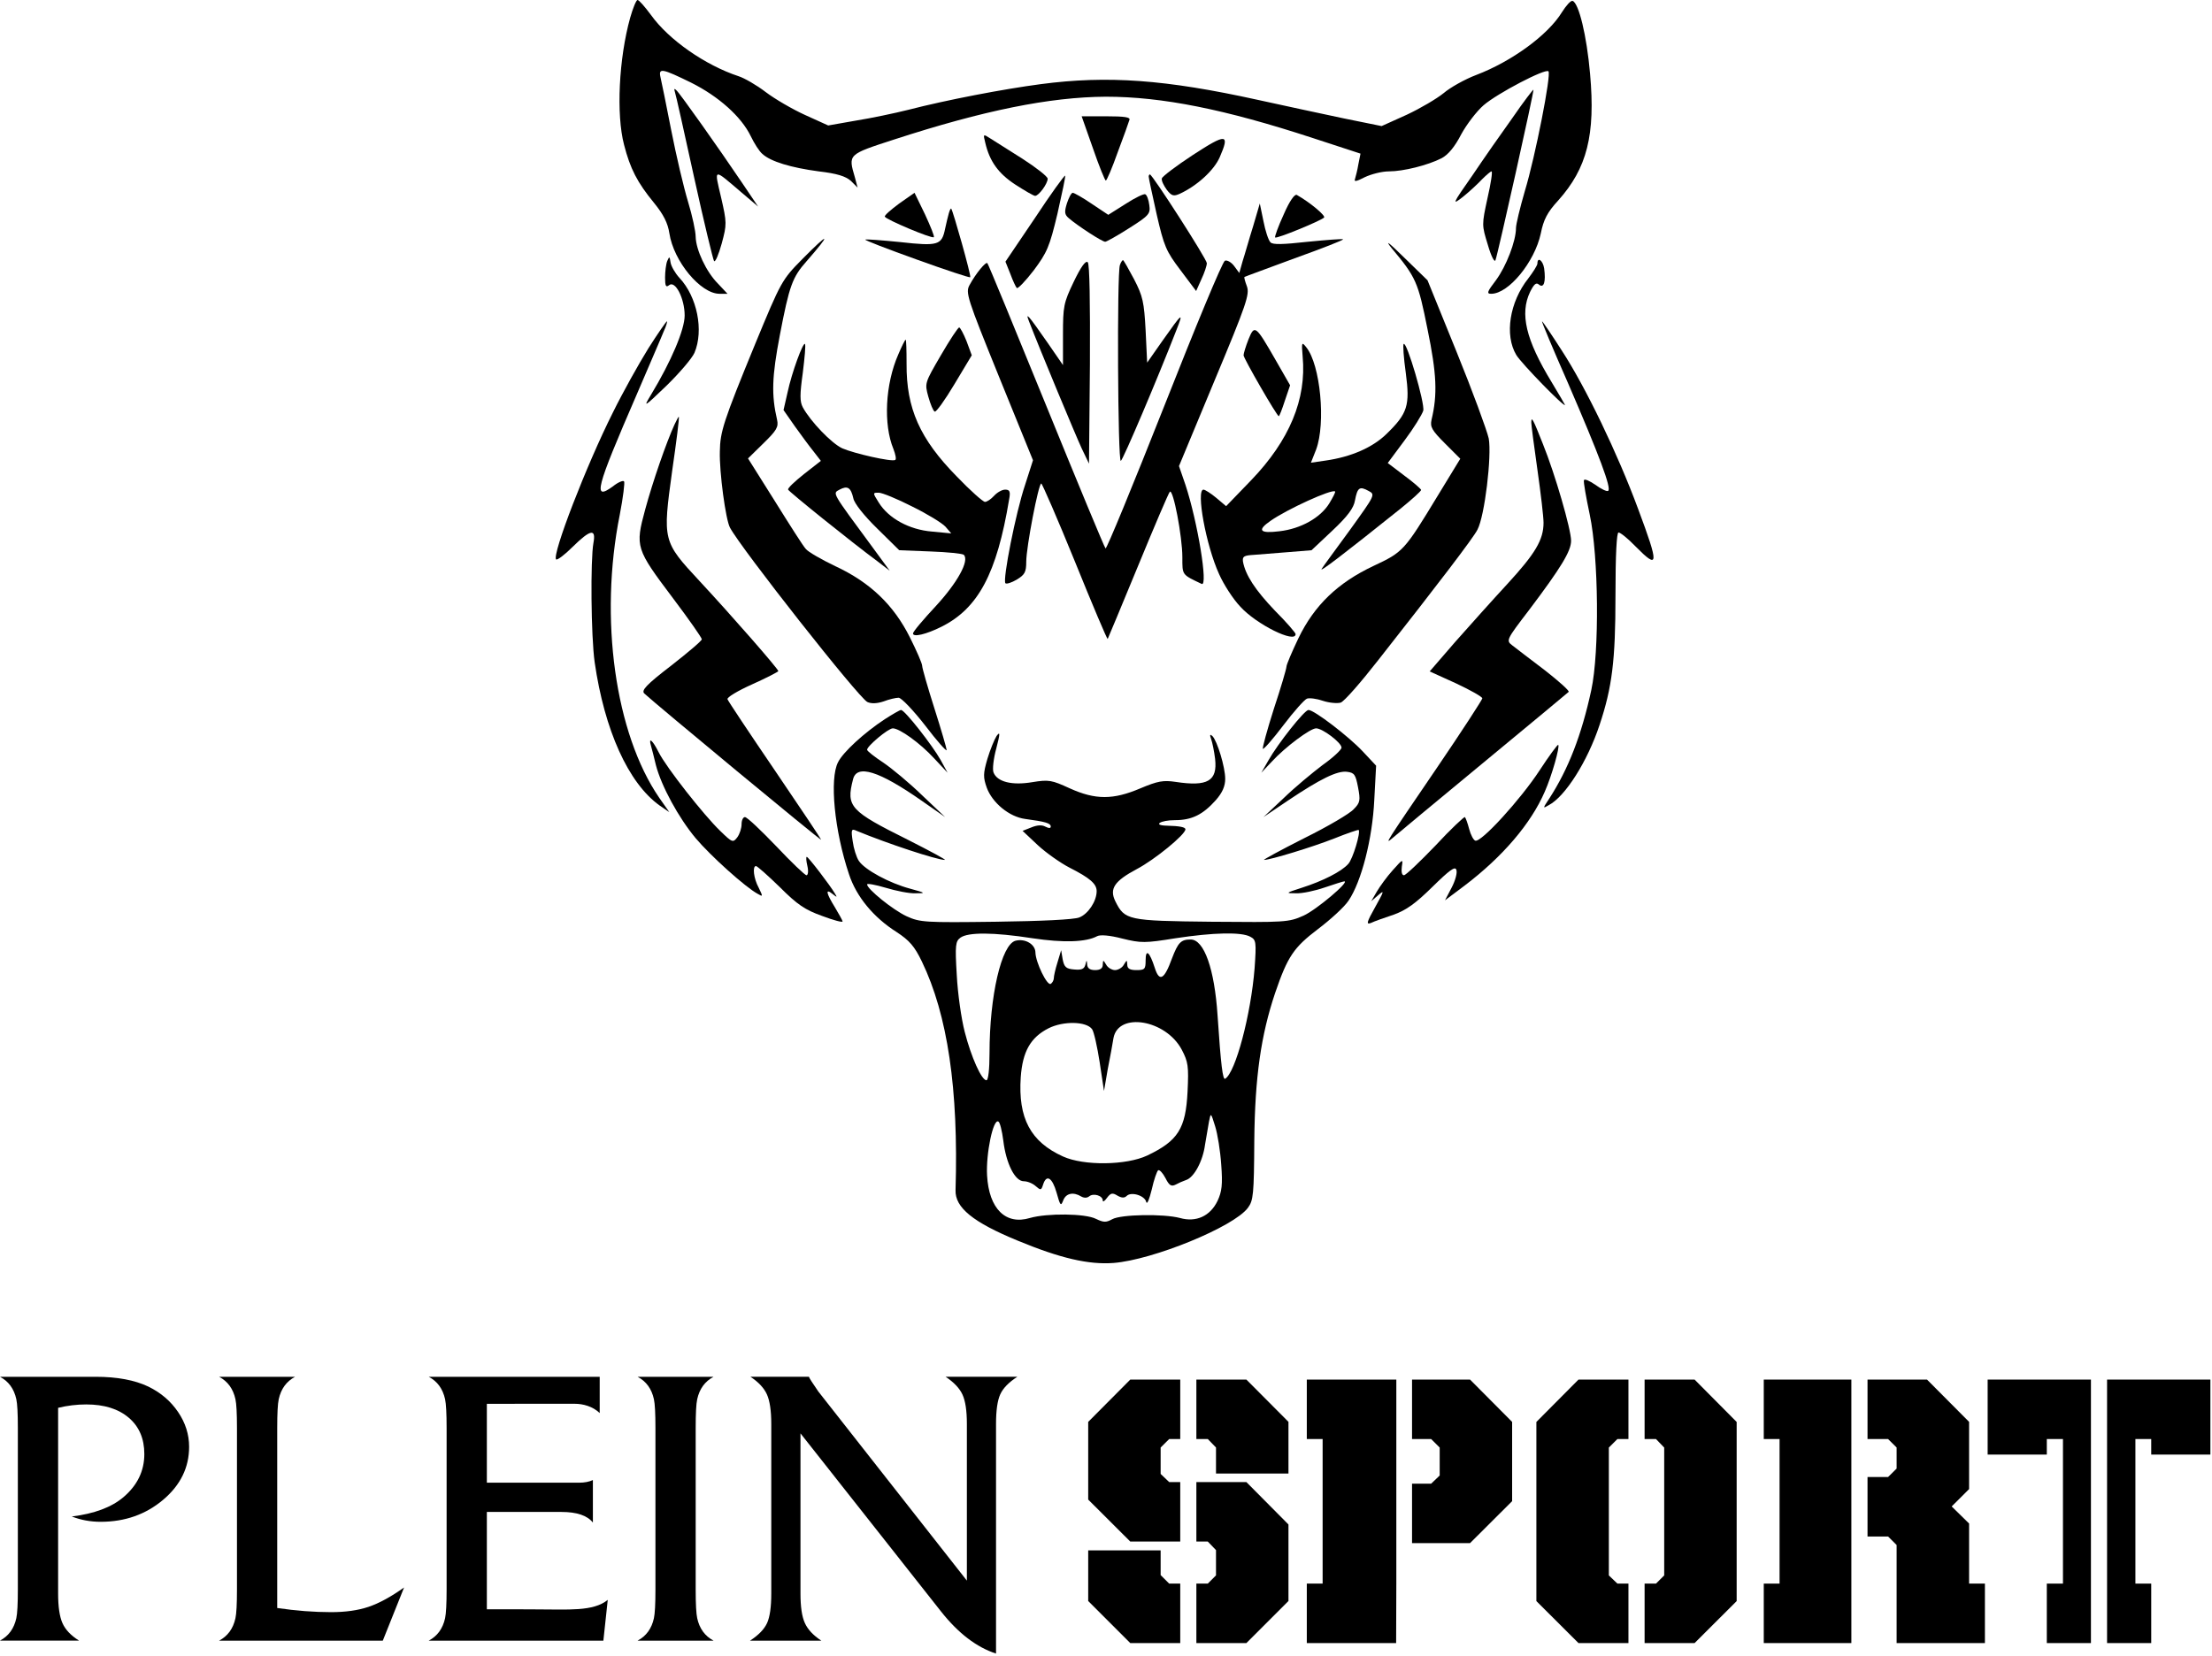
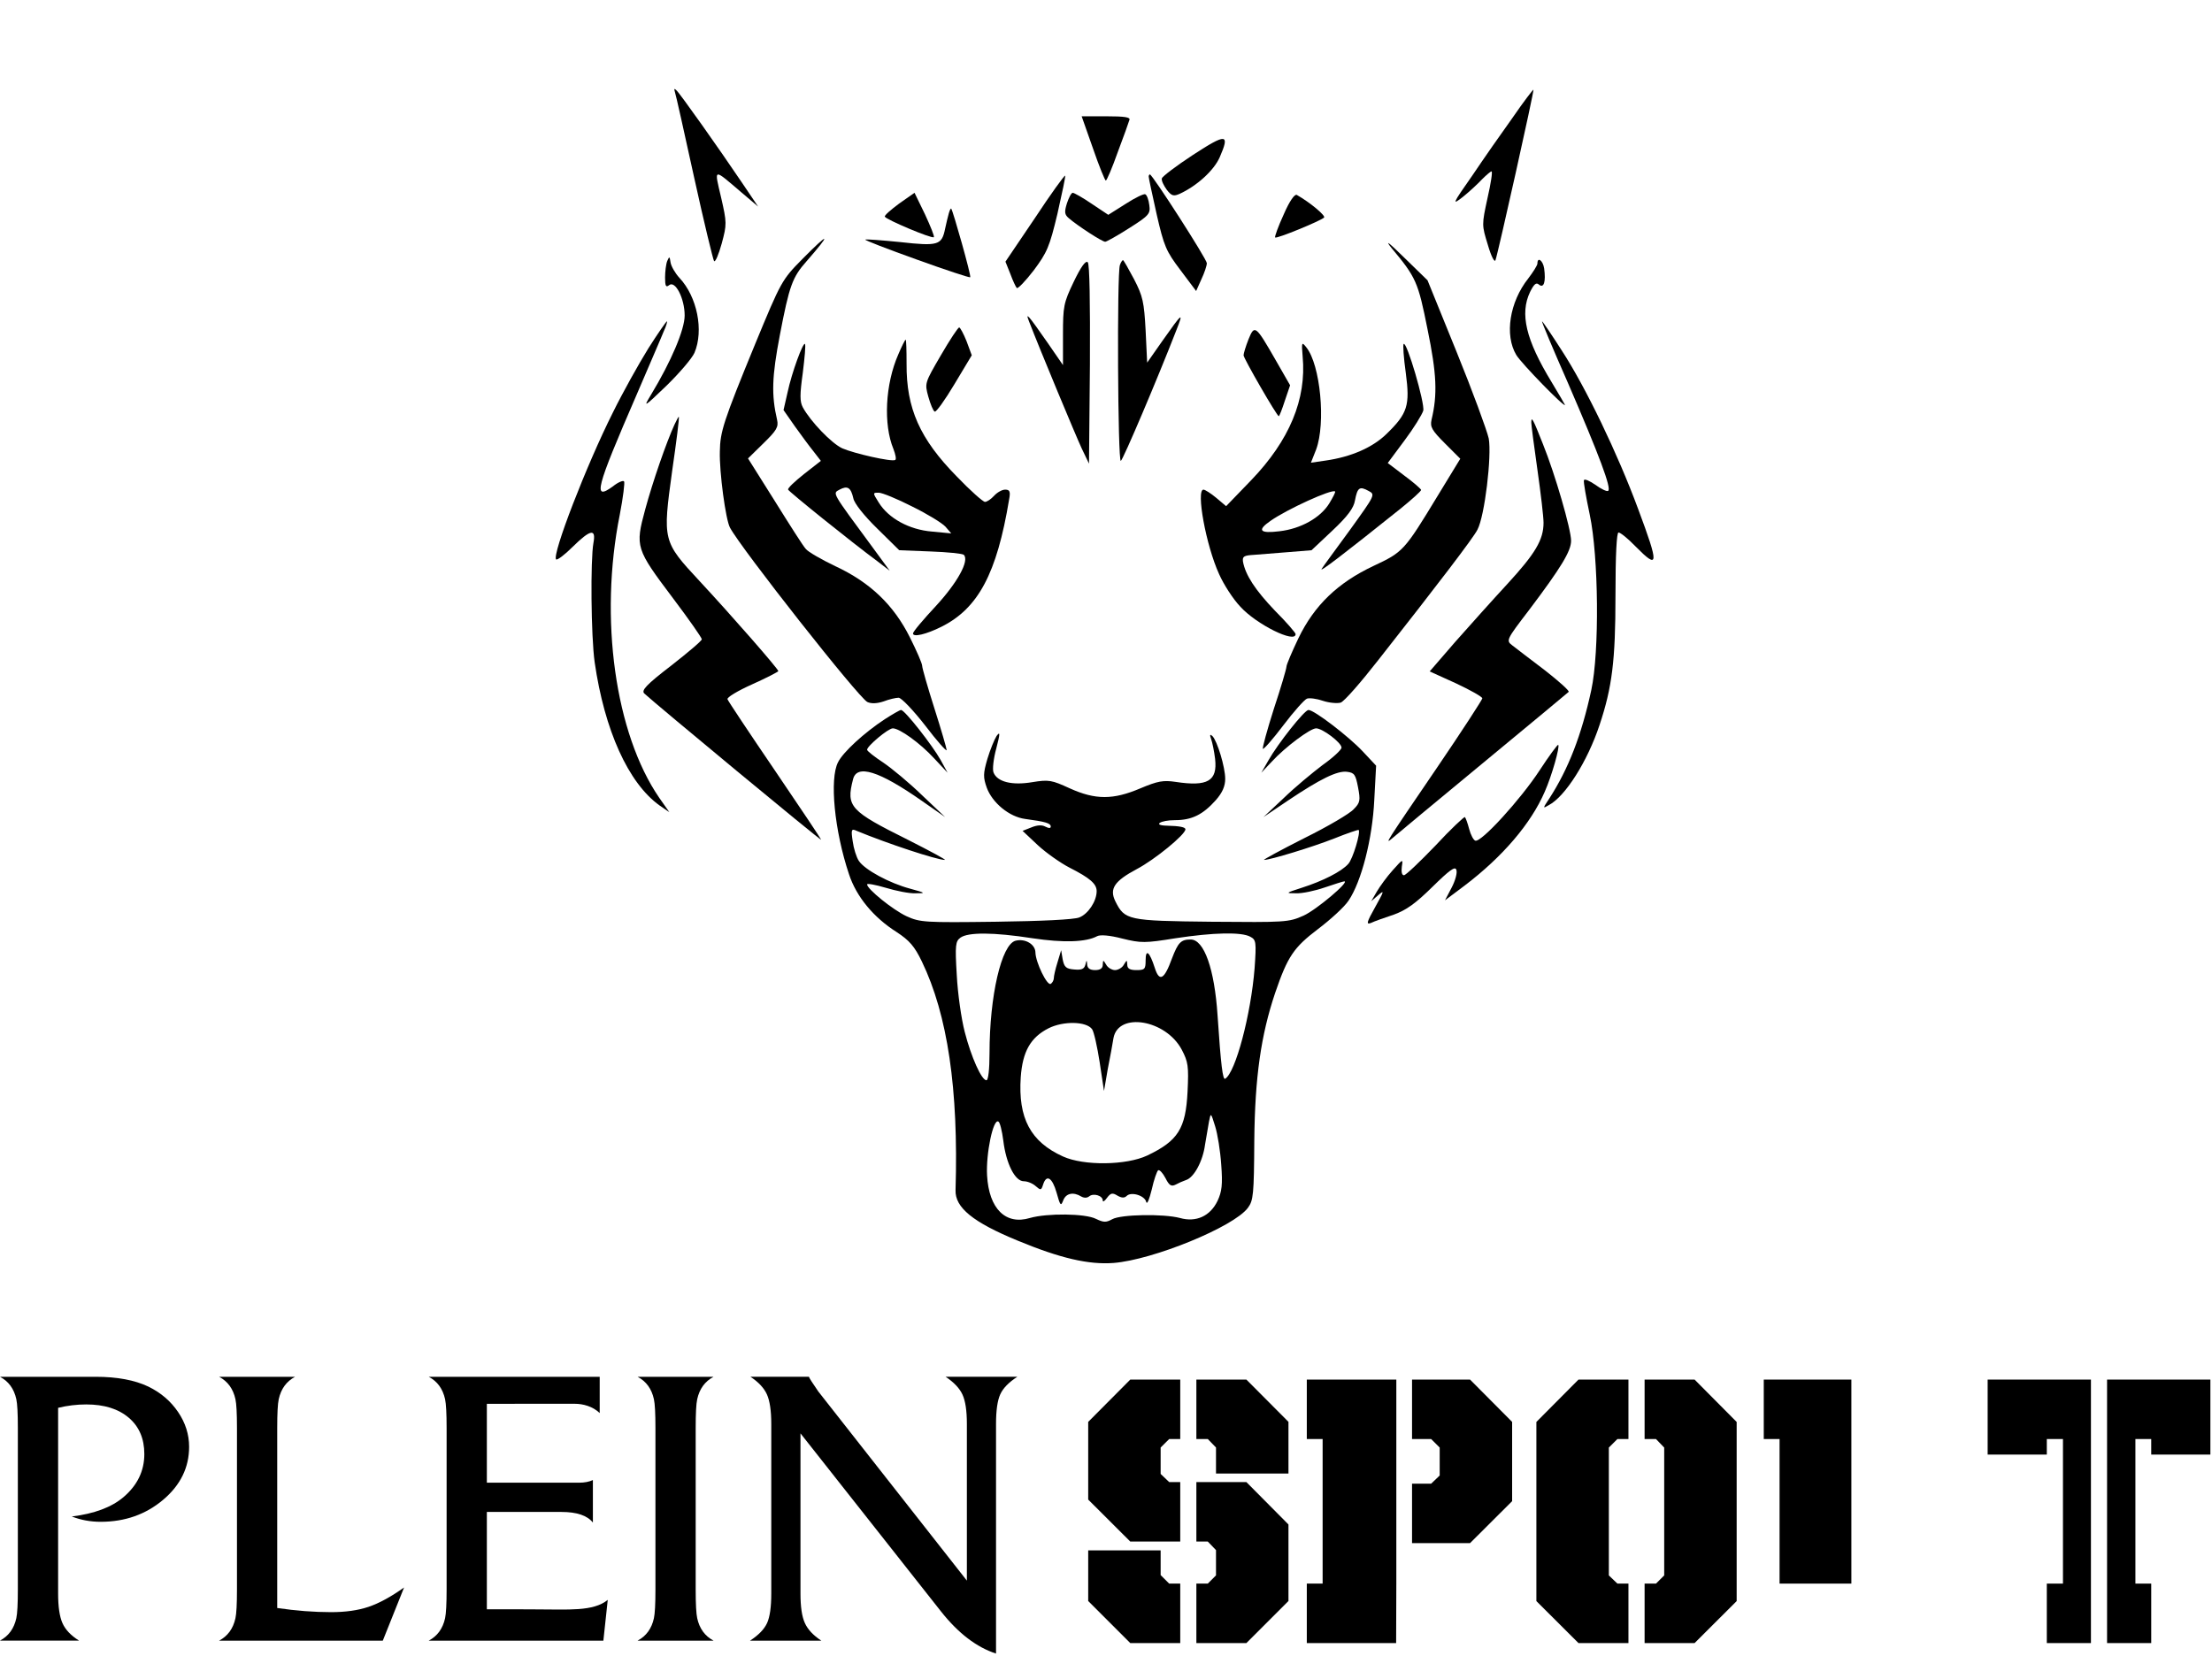
<svg xmlns="http://www.w3.org/2000/svg" viewBox="0 0 808 605" fill="none">
  <path d="M619 504.039H600.74V525.759H604.9L607.9 528.879V575.589L604.9 578.579H600.74V600.309H619L634.37 584.969V519.519L619 504.039Z" fill="black" />
  <path d="M590.81 578.579L587.68 575.589V528.879L590.81 525.759H594.84V504.039H576.59L561.21 519.519V584.969L576.59 600.309H594.84V578.579H590.81Z" fill="black" />
  <path d="M536.98 504.039H515.79V525.759H522.77L525.89 528.879V539.089L522.77 542.069H515.79V563.789H536.98L552.35 548.459V519.499L536.98 504.039Z" fill="black" />
  <path d="M510.05 504.039H477.35V525.759H483.13V578.579H477.35V600.309H509.98L510.05 578.579V504.039Z" fill="black" />
-   <path d="M644.27 504.039V525.759H650.04V578.579H644.27V600.309H676.27V504.039H644.27Z" fill="black" />
-   <path d="M719.27 578.579V556.629L712.91 550.389L719.27 544.049V519.489L703.9 504.039H682.17V525.759H689.68L692.8 528.869V536.549L689.68 539.639H682.17V561.369H689.68L692.8 564.489V600.309H725.05V578.579H719.27Z" fill="black" />
+   <path d="M644.27 504.039V525.759H650.04V578.579H644.27H676.27V504.039H644.27Z" fill="black" />
  <path d="M427.08 541.489L423.96 538.509V528.869L427.08 525.759H431.12V504.039H412.87L397.5 519.499V547.879L412.87 563.219H431.12V541.489H427.08Z" fill="black" />
  <path d="M470.65 538.369V519.479L455.28 504.039H437.01V525.759H441.18L444.18 528.859V538.369H470.65Z" fill="black" />
  <path d="M441.18 563.219L444.18 566.339V575.579L441.18 578.579H437.01V600.309H455.28L470.65 584.939V556.979L455.28 541.489H437.01V563.219H441.18Z" fill="black" />
  <path d="M427.08 578.579L423.96 575.469V566.449H397.5V584.939L412.87 600.309H431.12V578.579H427.08Z" fill="black" />
  <path d="M769.67 504.039V600.309H785.8V578.579H780.02V525.759H785.8V531.439H807.41V504.039H769.67Z" fill="black" />
  <path d="M726.05 504.039V531.439H747.66V525.759H753.56V578.579H747.66V600.309H763.78V504.039H726.05Z" fill="black" />
  <path d="M69.08 528.599C69.08 536.169 65.92 542.619 59.58 547.969C53.24 553.319 45.64 555.999 36.76 555.999C33.06 555.999 29.55 555.359 26.22 554.059C34.45 553.049 40.74 550.689 45.09 546.999C50.17 542.669 52.72 537.429 52.72 531.239C52.72 525.619 50.82 521.189 47.03 517.969C43.23 514.739 38.06 513.119 31.5 513.119C28.08 513.119 24.65 513.529 21.23 514.359V582.229C21.23 587.039 21.76 590.629 22.82 593.029C23.89 595.429 25.9 597.549 28.86 599.399H0C3.14 597.739 5.13 595.009 5.96 591.219C6.33 589.549 6.52 586.039 6.52 580.679V521.739C6.52 516.379 6.33 512.859 5.96 511.199C5.13 507.409 3.14 504.679 0 503.019H14.01C14.84 503.019 16.65 503.019 19.42 503.019C22.1 503.019 25.75 503.019 30.37 503.019H34.95C42.81 503.019 49.23 504.229 54.23 506.619C58.76 508.839 62.37 511.919 65.05 515.889C67.74 519.839 69.08 524.089 69.08 528.599Z" fill="black" />
  <path d="M147.6 579.999L139.83 599.419H80.04C83.18 597.759 85.17 595.029 86 591.239C86.37 589.569 86.56 586.059 86.56 580.699V521.739C86.56 516.379 86.37 512.859 86 511.199C85.17 507.409 83.18 504.679 80.04 503.019H107.78C104.64 504.689 102.65 507.419 101.82 511.199C101.45 512.859 101.26 516.379 101.26 521.739V587.489C108.1 588.499 114.67 589.009 120.96 589.009C126.23 589.009 130.78 588.359 134.62 587.069C138.46 585.779 142.79 583.419 147.6 579.999Z" fill="black" />
  <path d="M222 584.519L220.4 599.419H156.61C159.75 597.759 161.74 595.029 162.58 591.239C162.95 589.479 163.14 585.919 163.14 580.559V521.739C163.14 516.469 162.95 512.949 162.58 511.199C161.74 507.409 159.76 504.679 156.61 503.019H213.51C215.63 503.019 217.09 503.019 219.06 503.019V516.269C216.47 513.779 212.89 512.879 209.93 512.879C207.5 512.879 197.52 512.879 193.18 512.879C187.08 512.879 182.06 512.879 177.84 512.899V541.709H211.57C213.51 541.709 215.18 541.389 216.57 540.749V556.279C214.53 553.689 210.69 552.399 205.05 552.399H177.84V587.959C184.62 587.899 190.04 587.999 195.87 587.999C207.51 587.989 216.73 588.859 222 584.519Z" fill="black" />
  <path d="M260.64 599.419H232.9C236.04 597.759 238.03 595.029 238.86 591.239C239.23 589.569 239.42 586.059 239.42 580.699V521.739C239.42 516.379 239.23 512.859 238.86 511.199C238.03 507.409 236.04 504.679 232.9 503.019H260.64C257.5 504.689 255.51 507.419 254.68 511.199C254.3 512.859 254.12 516.379 254.12 521.739V580.699C254.12 586.049 254.31 589.569 254.68 591.239C255.51 595.029 257.5 597.749 260.64 599.419Z" fill="black" />
  <path d="M371.61 503.009C368.46 505.049 366.38 507.199 365.36 509.459C364.34 511.729 363.83 515.319 363.83 520.219V604.139C356.71 601.839 350.01 596.699 343.72 588.739L292.4 523.689V582.229C292.4 587.029 292.92 590.619 293.99 592.969C295.05 595.339 297.06 597.479 300.02 599.429H273.96C277.1 597.389 279.18 595.239 280.21 592.969C281.22 590.709 281.73 587.129 281.73 582.229V520.209C281.73 515.399 281.19 511.809 280.14 509.449C279.07 507.099 277.06 504.949 274.11 502.999H295.47C295.66 503.559 296.81 505.349 298.93 508.409L353.18 577.489V520.209C353.18 515.399 352.64 511.849 351.58 509.529C350.52 507.219 348.46 505.039 345.41 503.009H371.61Z" fill="black" />
-   <path d="M230.189 6.485C226.052 21.355 225.046 41.816 227.953 52.885C230.189 61.606 232.761 66.638 238.91 74.129C242.376 78.378 243.942 81.508 244.501 85.198C246.066 95.484 255.905 107.336 262.837 107.336H265.744L262.278 103.646C257.918 99.286 254.228 91.236 254.116 86.54C254.116 84.527 252.886 78.825 251.321 73.682C249.756 68.538 246.961 56.687 245.172 47.519C243.383 38.239 241.594 29.629 241.258 28.176C240.476 24.71 241.929 25.045 252.439 30.188C262.502 35.22 270.776 42.599 274.242 49.755C275.472 52.326 277.372 55.345 278.49 56.24C281.509 59.035 289 61.271 299.063 62.613C305.772 63.395 308.902 64.402 310.803 66.079L313.263 68.538L312.257 64.737C309.797 56.351 309.685 56.463 326.568 50.985C359.216 40.363 383.478 35.443 403.939 35.331C424.512 35.331 447.433 39.916 479.522 50.426L496.964 56.128L496.181 60.041C495.846 62.165 495.175 64.625 494.951 65.408C494.504 66.526 495.51 66.302 498.529 64.737C500.877 63.619 504.79 62.613 507.362 62.613C512.617 62.613 521.562 60.377 526.593 57.805C528.941 56.575 531.401 53.668 533.749 49.084C535.761 45.394 539.451 40.586 541.911 38.462C546.942 34.102 564.496 24.933 565.614 26.051C566.732 27.058 560.806 57.246 557.005 69.768C555.216 75.918 553.762 81.956 553.762 83.297C553.762 88.105 550.184 97.273 546.495 102.305C543.252 106.553 542.917 107.336 544.706 107.336C551.079 107.336 560.583 95.708 562.819 85.31C563.825 80.278 565.167 77.595 569.192 73.234C579.702 61.495 582.832 49.307 580.82 26.946C579.59 12.858 576.683 1.118 574.447 0.335C573.776 0.112 572.099 2.013 570.534 4.472C565.502 12.746 552.197 22.474 539.227 27.393C535.09 28.958 529.724 31.977 527.376 33.99C524.916 36.002 518.878 39.58 513.847 41.928L504.679 46.065L490.926 43.27C483.323 41.705 469.123 38.574 459.284 36.45C425.742 29.07 404.61 27.505 380.124 30.747C366.595 32.536 346.023 36.45 331.711 40.139C326.792 41.369 318.294 43.158 312.704 44.053L302.529 45.841L294.144 42.04C289.448 39.916 282.963 36.114 279.72 33.654C276.366 31.083 271.894 28.511 269.769 27.84C257.582 23.815 244.277 14.535 237.792 5.479C235.556 2.46 233.432 5.53131e-05 232.873 5.53131e-05C232.425 5.53131e-05 231.196 2.907 230.189 6.485Z" fill="black" />
  <path d="M246.514 33.543C246.85 34.437 249.98 48.525 253.558 64.849C257.136 81.173 260.49 94.925 260.826 95.373C261.273 95.931 262.503 93.025 263.621 88.999C265.522 81.956 265.522 81.397 263.397 72.116C260.826 61.159 260.378 61.383 271 70.439L276.926 75.471L270.888 66.526C262.503 54.115 248.527 34.325 247.073 32.983C246.291 32.201 246.179 32.425 246.514 33.543Z" fill="black" />
  <path d="M552.645 42.822C548.62 48.413 541.911 58.029 537.775 64.178C530.395 74.688 530.283 75.135 534.42 71.893C536.768 69.992 539.899 67.085 541.352 65.52C542.918 63.954 544.483 62.613 544.818 62.613C545.266 62.613 544.595 66.973 543.365 72.34C541.241 82.179 541.241 82.179 543.477 89.447C544.707 93.695 545.937 96.043 546.272 95.037C547.166 92.689 560.472 33.095 560.136 32.76C560.024 32.648 556.558 37.12 552.645 42.822Z" fill="black" />
  <path d="M399.243 54.227C401.48 60.712 403.604 65.967 403.939 65.967C404.275 65.967 406.287 61.271 408.3 55.569C410.424 49.978 412.325 44.611 412.549 43.829C412.996 42.822 410.871 42.487 404.051 42.487H395.106L399.243 54.227Z" fill="black" />
-   <path d="M359.888 52.103C361.454 58.923 364.696 63.396 370.845 67.421C374.312 69.657 377.554 71.558 378.113 71.558C379.455 71.558 382.697 67.085 382.697 65.296C382.697 64.514 378.56 61.271 373.529 58.029C368.386 54.786 363.131 51.432 361.677 50.538C359.106 48.861 359.106 48.972 359.888 52.103Z" fill="black" />
  <path d="M435.805 56.575C429.656 60.6 424.513 64.513 424.401 65.184C424.177 65.967 425.072 67.756 426.19 69.321C427.979 71.669 428.761 71.781 430.997 70.775C437.259 67.868 443.408 62.277 445.532 57.469C449.334 48.748 447.992 48.636 435.805 56.575Z" fill="black" />
  <path d="M378.001 79.72L367.268 95.597L369.057 100.069C369.951 102.529 371.069 104.877 371.404 105.212C371.74 105.66 374.535 102.753 377.554 98.839C382.473 92.243 383.368 90.23 386.275 78.043C387.952 70.552 389.294 64.402 389.07 64.179C388.847 63.955 383.815 70.887 378.001 79.72Z" fill="black" />
  <path d="M419.593 64.513C419.593 65.072 420.934 71.221 422.5 78.265C425.183 90.005 425.966 91.794 431.221 98.726L436.923 106.329L438.824 102.08C439.942 99.732 440.836 97.049 440.836 96.155C440.836 94.701 420.934 63.73 420.04 63.73C419.816 63.73 419.593 64.066 419.593 64.513Z" fill="black" />
  <path d="M328.469 74.353C325.45 76.589 322.991 78.714 323.214 79.161C323.55 80.167 340.433 87.323 341.104 86.652C341.439 86.428 339.874 82.627 337.861 78.266L334.06 70.44L328.469 74.353Z" fill="black" />
  <path d="M389.74 74.241C388.734 77.484 388.846 78.378 390.411 79.72C393.654 82.515 402.598 88.329 403.716 88.329C404.164 88.329 408.189 86.093 412.549 83.298C419.817 78.714 420.264 78.043 419.817 74.912C419.593 73.011 418.922 71.222 418.363 70.999C417.916 70.663 414.673 72.229 411.207 74.465L404.834 78.49L398.797 74.465C395.554 72.229 392.312 70.44 391.865 70.44C391.306 70.44 390.411 72.229 389.74 74.241Z" fill="black" />
  <path d="M468.901 78.378C466.888 82.738 465.547 86.54 465.77 86.763C466.329 87.322 482.318 80.726 483.66 79.496C484.331 78.825 478.628 74.017 473.709 71.222C472.926 70.775 471.025 73.458 468.901 78.378Z" fill="black" />
-   <path d="M457.72 82.739C456.267 87.323 454.701 93.025 453.919 95.373L452.689 99.734L450.788 97.162C449.782 95.82 448.216 94.926 447.434 95.261C446.539 95.597 436.588 119.636 425.184 148.594C413.779 177.44 404.164 200.808 403.828 200.361C403.381 199.914 393.654 176.434 382.138 148.147C370.621 119.859 361.006 96.491 360.67 96.156C360.111 95.485 356.422 99.957 354.186 104.094C352.62 106.889 353.179 108.678 364.919 137.637L377.33 168.16L374.423 177.217C371.069 187.168 366.149 211.989 367.267 213.107C367.714 213.443 369.503 212.884 371.404 211.766C374.311 209.977 374.87 209.082 374.87 205.169C374.87 199.914 379.342 176.658 380.349 176.658C380.684 176.658 386.275 189.516 392.648 205.169C399.021 220.934 404.388 233.568 404.611 233.456C404.723 233.233 409.754 221.269 415.68 206.846C421.606 192.423 426.861 180.124 427.308 179.677C428.538 178.447 431.892 196.001 431.892 203.604C431.892 210.2 431.669 209.865 438.936 213.331C441.396 214.561 437.483 190.634 433.01 177.105L430.662 170.285L443.632 139.09C455.372 111.026 456.49 107.56 455.484 104.653C454.813 102.864 454.366 101.299 454.589 101.187C454.701 101.075 462.975 98.057 472.926 94.367C482.877 90.789 490.927 87.658 490.592 87.435C490.368 87.211 484.554 87.658 477.734 88.329C468.565 89.335 464.988 89.447 464.093 88.553C463.31 87.77 462.192 84.304 461.522 80.838L460.18 74.353L457.72 82.739Z" fill="black" />
  <path d="M346.583 77.93C346.247 79.049 345.688 81.508 345.241 83.521C344.011 89.559 342.781 90.006 328.805 88.441C321.985 87.77 316.283 87.322 316.059 87.546C315.835 87.77 324.221 91.012 334.843 94.814C345.353 98.615 354.186 101.522 354.409 101.298C354.857 100.851 348.148 77.148 347.477 76.253C347.254 76.03 346.918 76.812 346.583 77.93Z" fill="black" />
  <path d="M508.257 90.565C517.313 101.41 517.984 102.976 521.45 120.306C524.804 136.63 525.14 144.121 522.904 153.401C522.344 155.973 523.015 157.203 527.823 162.011L533.413 167.601L525.028 181.353C512.953 201.255 512.505 201.702 501.772 206.734C488.69 212.883 480.081 221.157 474.267 233.232C471.919 238.152 469.906 242.848 469.906 243.631C469.906 244.301 467.894 251.233 465.322 258.948C462.863 266.663 461.074 273.26 461.297 273.595C461.633 273.819 464.987 270.017 468.788 264.986C472.59 259.955 476.503 255.594 477.398 255.259C478.292 254.923 480.975 255.259 483.212 256.041C485.56 256.824 488.467 257.047 489.696 256.712C490.926 256.377 497.076 249.333 503.449 241.171C525.699 212.883 538.221 196.447 539.675 193.54C542.358 188.509 544.93 166.595 543.812 160.222C543.141 157.203 537.886 142.891 532.072 128.58L521.45 102.417L512.841 94.031C507.362 88.664 505.685 87.323 508.257 90.565Z" fill="black" />
  <path d="M293.026 94.702C285.647 102.193 285.311 102.752 275.807 125.784C264.179 154.072 263.061 157.762 262.949 164.917C262.726 172.52 265.074 189.851 266.639 192.758C270.664 200.361 313.71 255.035 316.841 256.488C318.295 257.159 320.419 257.047 322.767 256.265C324.779 255.482 327.239 254.923 328.245 254.923C329.252 254.923 333.612 259.507 337.973 265.098C342.221 270.688 345.799 274.713 345.799 274.042C345.799 273.483 343.787 266.551 341.327 258.836C338.867 251.121 336.855 244.078 336.855 243.295C336.855 242.4 334.842 237.816 332.382 232.897C326.457 221.045 317.847 212.771 305.101 206.845C299.958 204.386 295.15 201.59 294.368 200.584C293.473 199.69 288.442 191.751 283.075 183.142L273.236 167.489L278.938 161.899C283.746 157.203 284.417 155.973 283.858 153.401C281.733 144.233 281.957 137.636 284.864 122.43C288.33 104.317 289.448 101.298 294.591 95.484C303.871 84.863 303.089 84.527 293.026 94.702Z" fill="black" />
  <path d="M243.719 95.373C243.272 96.491 242.936 99.286 242.936 101.41C242.936 104.541 243.272 105.1 244.39 104.205C246.626 102.305 250.092 109.013 250.092 115.274C250.092 120.418 245.172 132.046 237.793 144.233C234.886 149.04 235.11 148.929 243.495 140.878C248.191 136.294 252.775 130.927 253.67 128.915C257.136 120.753 254.676 108.454 248.191 101.522C246.626 99.845 245.172 97.273 244.949 95.931C244.613 93.584 244.502 93.584 243.719 95.373Z" fill="black" />
  <path d="M392.2 102.976C388.51 110.69 388.287 111.92 388.287 122.318V133.387L382.585 125.114C375.652 115.163 374.423 113.709 375.876 117.399C380.013 128.132 392.983 159.215 395.107 163.799L397.79 169.39L398.126 133.164C398.238 110.579 398.014 96.491 397.343 95.82C396.561 95.037 394.772 97.609 392.2 102.976Z" fill="black" />
  <path d="M409.083 96.826C407.965 99.621 408.3 169.054 409.418 168.383C410.313 167.824 422.835 138.306 429.656 120.753C432.451 113.709 432.004 114.044 424.513 124.666L419.034 132.492L418.475 120.753C417.916 110.354 417.469 108.23 414.226 101.969C412.214 98.167 410.425 95.037 410.201 95.037C409.977 95.037 409.418 95.819 409.083 96.826Z" fill="black" />
  <path d="M561.59 96.267C561.59 96.938 560.024 99.398 558.235 101.746C551.415 110.355 549.514 122.43 553.875 129.698C555.664 132.717 571.652 149.153 571.652 147.923C571.652 147.811 569.416 144.009 566.733 139.537C557.341 124.108 555.105 114.604 558.906 106.665C560.36 103.758 561.142 103.088 562.149 103.982C563.938 105.436 564.72 102.976 564.049 98.056C563.602 95.149 561.59 93.696 561.59 96.267Z" fill="black" />
  <path d="M236.787 127.35C233.321 132.94 227.507 143.338 223.929 150.606C214.201 169.949 201.567 202.709 203.132 204.386C203.58 204.721 206.263 202.709 209.17 199.802C215.655 193.428 217.779 192.981 216.773 198.348C215.655 204.497 215.879 232.45 217.22 241.953C220.798 266.775 229.519 286.117 240.924 294.279L244.501 296.739L240.812 291.484C224.711 268.005 218.786 225.965 226.389 188.062C227.618 181.689 228.289 176.21 227.954 175.875C227.618 175.427 225.718 176.21 223.929 177.664C216.438 183.142 217.556 178.782 232.538 144.233C237.122 133.499 241.706 122.989 242.489 120.977C243.383 119.076 243.831 117.399 243.607 117.399C243.383 117.399 240.253 121.871 236.787 127.35Z" fill="black" />
  <path d="M572.77 139.984C584.174 166.37 588.759 178.558 587.417 179.34C586.97 179.676 584.845 178.669 582.721 177.104C580.597 175.651 578.808 174.868 578.584 175.427C578.36 176.098 579.367 181.688 580.708 188.061C583.951 203.379 584.286 238.151 581.267 252.127C577.69 268.675 572.882 280.974 565.95 291.707C563.49 295.397 563.49 295.509 565.726 294.167C571.764 291.037 579.926 278.067 584.286 264.873C588.87 251.121 590.1 241.394 590.1 217.69C590.1 202.373 590.547 194.546 591.218 194.546C591.889 194.546 594.684 196.782 597.368 199.577C605.977 208.299 606.089 206.621 598.374 185.937C590.883 165.7 579.255 141.549 570.534 128.132C566.732 122.206 563.49 117.398 563.266 117.398C563.043 117.398 567.291 127.573 572.77 139.984Z" fill="black" />
  <path d="M343.675 129.809C337.749 139.984 337.749 139.984 339.091 144.903C339.874 147.698 340.88 150.158 341.439 150.382C341.886 150.717 345.129 146.245 348.595 140.431L354.968 129.809L353.067 124.666C351.949 121.871 350.719 119.634 350.384 119.634C349.936 119.634 346.918 124.219 343.675 129.809Z" fill="black" />
  <path d="M456.043 123.996C455.037 126.567 454.254 129.139 454.254 129.81C454.254 130.928 466.441 152.06 467.112 152.06C467.335 152.06 468.342 149.488 469.348 146.357L471.249 140.767L465.994 131.599C458.614 118.741 458.279 118.517 456.043 123.996Z" fill="black" />
  <path d="M328.134 129.474C323.326 140.431 322.656 155.078 326.345 164.023C327.128 166.035 327.463 167.824 327.016 168.048C325.786 168.83 312.034 165.7 307.673 163.799C303.76 162.01 296.045 153.96 293.25 148.817C292.132 146.692 292.132 144.233 293.25 136.182C293.921 130.704 294.368 126.008 294.033 125.672C293.362 124.89 289.225 136.071 287.66 143.45L286.206 149.823L290.343 155.749C292.579 158.88 295.71 163.128 297.163 164.917L299.847 168.383L293.697 173.191C290.343 175.874 287.66 178.334 287.883 178.893C288.219 179.676 310.804 197.901 320.643 205.168L325.004 208.522L318.854 200.137C303.536 179.34 304.095 180.347 306.667 178.893C309.574 177.328 310.804 178.111 311.698 182.024C312.034 183.925 315.723 188.509 320.419 193.093L328.47 201.031L339.874 201.478C346.135 201.702 351.614 202.261 352.061 202.708C354.185 204.833 349.713 212.883 341.887 221.38C337.302 226.3 333.501 230.772 333.501 231.443C333.501 232.897 338.309 231.778 343.899 228.983C357.316 222.275 364.136 209.529 368.609 182.471C369.168 179.564 368.832 178.893 367.155 178.893C366.037 178.893 364.248 179.899 363.13 181.129C362.012 182.359 360.559 183.366 359.776 183.366C359.105 183.366 354.409 179.229 349.49 174.085C335.961 160.333 331.041 149.152 331.153 132.94C331.153 128.02 331.041 124.107 330.818 124.107C330.594 124.107 329.364 126.567 328.134 129.474ZM333.166 185.043C338.644 187.726 344.123 191.08 345.353 192.422L347.477 194.882L340.433 194.211C332.159 193.54 324.556 189.403 320.978 183.589C318.742 180.011 318.742 180.011 320.978 180.011C322.208 180.011 327.687 182.247 333.166 185.043Z" fill="black" />
  <path d="M475.833 130.256C477.286 145.798 471.025 160.892 457.049 175.427L447.881 184.93L444.303 181.912C442.29 180.234 440.166 178.893 439.607 178.893C436.812 178.893 440.501 199.242 445.309 209.752C446.986 213.553 450.452 218.92 453.024 221.603C458.838 228.088 473.261 235.244 473.261 231.666C473.261 231.219 469.907 227.306 465.658 223.057C458.502 215.566 454.925 210.087 454.03 205.168C453.806 203.267 454.365 202.932 458.167 202.708C460.627 202.484 466.329 202.037 470.801 201.702L479.075 201.031L486.678 193.875C492.268 188.62 494.505 185.601 494.952 182.806C495.846 178.11 496.629 177.551 499.871 179.34C502.443 180.682 502.331 180.793 493.163 193.54C488.02 200.584 483.324 206.957 482.765 207.851C481.87 209.305 490.368 202.82 511.611 185.825C515.748 182.471 519.102 179.452 519.102 179.005C519.102 178.669 516.307 176.209 512.953 173.75L506.915 169.165L513.065 160.892C516.419 156.419 519.438 151.5 519.885 150.046C520.556 147.475 513.847 124.554 512.729 125.672C512.394 125.896 512.729 130.703 513.512 136.294C515.077 148.145 514.183 151.053 506.468 158.544C501.437 163.463 493.61 166.929 484.218 168.271L478.851 169.054L480.752 164.246C484.33 154.63 482.318 133.275 477.174 126.902C475.497 124.778 475.385 125.001 475.833 130.256ZM485.56 183.924C482.318 189.179 475.162 193.204 467.335 194.099C460.179 194.993 459.061 193.763 464.093 190.297C470.13 186.048 486.566 178.557 487.684 179.564C487.908 179.787 486.902 181.688 485.56 183.924Z" fill="black" />
  <path d="M246.403 155.078C243.384 161.675 238.464 175.875 235.669 186.161C231.979 199.802 232.203 200.472 245.844 218.585C251.658 226.3 256.354 233.009 256.354 233.568C256.354 234.127 251.322 238.375 245.173 243.183C236.004 250.227 234.216 252.24 235.334 253.358C239.023 256.824 299.959 307.361 299.959 306.802C299.959 306.578 292.356 295.174 283.076 281.533C273.796 267.893 265.969 256.153 265.745 255.482C265.41 254.811 269.547 252.351 274.802 250.003C280.057 247.655 284.306 245.419 284.306 245.196C284.306 244.413 267.311 224.958 255.459 212.212C242.042 197.789 242.042 197.454 245.508 172.185C247.073 161.451 248.192 152.507 247.968 152.283C247.856 152.171 247.185 153.401 246.403 155.078Z" fill="black" />
  <path d="M559.353 154.407C559.353 155.302 560.359 163.017 561.589 171.626C562.819 180.235 563.825 188.844 563.825 190.969C563.825 197.23 560.806 202.261 550.632 213.33C545.265 219.144 536.656 228.76 531.512 234.574L522.232 245.307L531.848 249.668C537.103 252.128 541.463 254.588 541.463 255.147C541.463 255.594 534.084 266.998 525.028 280.303C505.685 308.703 505.685 308.703 508.592 306.243C509.71 305.237 524.58 292.938 541.463 278.962C558.346 264.986 572.546 253.246 572.993 252.799C573.44 252.463 569.415 248.885 564.272 244.86C559.017 240.835 553.65 236.81 552.421 235.804C550.073 234.015 550.184 233.791 558.57 222.834C570.198 207.404 573.888 201.367 573.888 197.565C573.888 193.428 568.074 173.303 563.601 162.234C560.023 153.177 559.353 151.836 559.353 154.407Z" fill="black" />
  <path d="M323.215 262.749C315.723 267.669 307.897 274.825 306.108 278.514C302.977 284.552 304.766 303.448 310.133 319.436C312.816 327.598 319.078 335.201 327.575 340.568C332.159 343.587 334.06 345.711 336.743 351.302C346.135 370.756 350.16 397.926 349.042 434.822C348.819 441.195 355.415 446.562 371.739 453.271C387.392 459.756 397.679 462.103 406.735 461.433C421.158 460.315 450.676 448.239 455.819 441.307C457.832 438.624 458.055 436.388 458.167 416.821C458.391 393.453 460.627 378.136 465.77 362.818C470.354 349.401 472.59 346.158 481.423 339.45C486.007 335.984 491.039 331.4 492.604 329.052C497.3 322.12 501.325 306.466 501.996 292.267L502.667 279.744L497.747 274.489C492.716 269.123 480.081 259.395 477.957 259.395C476.504 259.395 466.776 271.694 463.31 277.844L460.739 282.316L464.54 278.291C469.46 272.924 478.628 266.104 480.752 266.104C483.1 266.104 490.032 271.359 490.032 273.148C490.032 273.93 486.902 276.837 483.1 279.521C479.411 282.316 472.926 287.683 468.901 291.596L461.521 298.528L470.466 292.49C482.318 284.552 488.467 281.533 492.045 281.98C494.728 282.316 495.176 282.987 496.07 287.683C496.964 292.379 496.853 293.273 494.505 295.621C493.163 297.186 485.001 301.994 476.392 306.243C467.783 310.603 461.186 314.181 461.745 314.181C463.981 314.181 479.411 309.485 487.349 306.355C492.045 304.454 496.07 303.112 496.294 303.224C497.076 304.118 494.169 313.846 492.492 315.635C490.032 318.43 483.212 321.896 475.497 324.356C469.571 326.257 469.46 326.368 473.373 326.368C475.609 326.48 480.305 325.474 483.883 324.244C487.461 323.014 490.703 322.008 491.039 322.008C493.163 322.008 480.864 332.406 476.168 334.53C470.69 336.99 469.46 336.99 442.514 336.766C411.878 336.431 410.872 336.207 407.406 329.275C405.17 324.691 407.071 321.896 415.233 317.535C421.829 314.069 433.01 304.901 433.01 303C433.01 302.218 430.998 301.771 426.078 301.659C420.935 301.547 423.842 299.646 429.209 299.646C435.358 299.646 439.383 297.634 444.079 292.379C446.539 289.583 447.545 287.235 447.545 284.552C447.545 280.303 444.638 270.688 442.849 268.899C441.955 268.116 441.843 268.452 442.402 270.017C442.849 271.247 443.52 274.489 443.856 277.285C444.75 285.335 441.172 287.459 429.432 285.67C424.96 284.999 422.947 285.335 416.574 288.018C406.623 292.267 400.139 292.267 390.747 288.018C384.15 284.999 383.144 284.776 376.994 285.782C369.615 287.012 364.248 285.67 362.906 282.204C362.459 281.086 362.906 277.173 363.913 273.483C365.366 267.893 365.366 267.11 364.025 268.899C363.242 270.129 361.677 273.93 360.67 277.285C359.105 282.651 359.105 283.993 360.447 287.794C362.459 293.273 368.609 298.416 374.423 299.199C381.914 300.205 383.815 300.764 383.815 301.994C383.815 302.665 383.144 302.665 381.802 301.994C380.572 301.323 378.783 301.435 376.659 302.33L373.528 303.559L379.119 308.814C382.137 311.61 387.392 315.299 390.635 316.976C398.126 320.778 400.586 322.902 400.586 325.586C400.586 329.275 397.455 333.971 394.213 335.201C392.312 335.984 380.349 336.543 363.689 336.766C337.75 337.102 336.072 336.99 331.153 334.754C326.122 332.406 316.73 324.803 316.73 323.126C316.73 322.679 319.748 323.238 323.55 324.356C327.24 325.474 332.159 326.48 334.395 326.368C338.309 326.368 338.197 326.257 332.495 324.691C324.892 322.679 315.835 317.759 313.711 314.517C312.816 313.175 311.81 309.933 311.475 307.361C310.804 303 311.027 302.665 312.928 303.559C323.997 308.144 342.222 314.181 345.129 314.181C345.8 314.181 339.762 310.939 331.824 306.914C310.468 296.292 309.015 294.727 311.586 284.776C312.928 279.073 321.09 281.645 336.743 292.602L345.241 298.528L336.855 290.59C332.271 286.117 325.786 280.751 322.655 278.626C319.413 276.502 316.73 274.377 316.73 273.93C316.73 272.589 324.444 266.104 326.122 266.104C328.581 266.104 336.072 271.47 341.216 277.061L346.135 282.316L343.564 277.62C340.545 272.253 330.482 259.395 329.14 259.395C328.693 259.395 326.01 260.961 323.215 262.749ZM377.218 342.804C388.399 344.481 396.673 344.258 400.809 342.021C401.927 341.462 405.282 341.686 409.978 342.916C416.798 344.593 418.251 344.593 429.321 342.804C443.297 340.68 453.471 340.456 456.714 342.245C458.838 343.363 458.95 344.146 458.279 353.761C456.937 370.644 451.347 391.776 447.545 394.124C446.651 394.683 445.98 389.316 444.75 370.98C443.632 353.985 439.83 343.251 434.911 343.251C431.333 343.251 430.327 344.369 428.091 350.183C425.295 357.898 423.506 358.905 421.829 353.65C419.929 347.724 418.475 346.494 418.475 350.854C418.475 354.097 418.14 354.432 415.121 354.432C412.661 354.432 411.767 353.873 411.767 352.42C411.655 350.631 411.655 350.631 410.537 352.42C409.978 353.538 408.412 354.432 407.294 354.432C406.176 354.432 404.611 353.538 404.052 352.42C402.934 350.631 402.934 350.631 402.822 352.42C402.822 353.761 401.927 354.432 400.027 354.432C398.126 354.432 397.232 353.761 397.12 352.42C397.008 350.631 396.896 350.631 396.449 352.531C396.002 354.097 394.995 354.432 392.424 354.209C389.405 353.985 388.734 353.314 388.175 350.519L387.616 347.165L386.274 351.637C385.492 354.097 384.933 356.668 384.933 357.451C384.933 358.122 384.374 359.128 383.815 359.464C382.473 360.246 378.336 351.637 378.224 348.059C378.224 345.04 374.534 342.804 370.957 343.699C365.813 345.04 361.453 363.824 361.453 384.844C361.453 390.546 361.006 394.683 360.335 394.683C358.546 394.683 354.744 386.186 352.396 377.017C351.167 372.321 349.825 362.93 349.489 356.221C348.819 345.152 349.042 343.922 350.831 342.581C353.626 340.568 362.795 340.568 377.218 342.804ZM398.909 376.011C399.58 376.906 400.809 382.384 401.704 388.198L403.269 398.596L404.611 390.77C405.505 386.409 406.4 381.266 406.735 379.254C408.524 369.638 425.854 372.545 431.668 383.502C434.016 387.975 434.24 389.54 433.793 398.82C433.122 412.349 430.327 416.821 419.034 422.188C411.431 425.766 395.89 425.989 388.287 422.523C376.435 417.157 371.851 408.547 372.857 393.565C373.528 384.173 376.435 379.03 383.032 375.676C388.399 372.992 396.784 373.104 398.909 376.011ZM446.092 425.542C446.651 432.81 446.315 435.381 444.75 438.736C442.067 444.326 436.923 446.674 430.998 444.997C425.072 443.432 409.53 443.655 406.288 445.444C404.052 446.674 403.157 446.674 400.362 445.332C396.449 443.32 382.473 443.208 376.212 444.997C367.379 447.68 361.229 441.643 360.558 429.455C360.111 421.517 362.795 408.547 364.695 409.777C365.254 410.001 366.037 413.243 366.484 416.709C367.491 425.095 370.733 431.58 373.975 431.58C375.317 431.58 377.218 432.363 378.336 433.369C380.125 434.934 380.349 434.934 381.019 432.81C382.249 428.896 384.374 430.238 385.939 435.717C387.281 440.525 387.504 440.86 388.399 438.512C389.405 435.94 392.088 435.381 394.995 437.17C396.002 437.729 397.12 437.729 397.902 437.058C399.468 435.829 402.822 436.835 402.822 438.624C402.822 439.295 403.493 438.847 404.387 437.617C405.729 435.829 406.4 435.717 408.189 436.835C409.754 437.729 410.76 437.729 411.543 436.947C413.22 435.27 418.251 436.835 418.699 439.183C419.034 440.189 419.817 438.177 420.711 434.599C421.494 431.021 422.612 427.89 423.059 427.555C423.618 427.331 424.736 428.561 425.743 430.462C427.084 433.145 427.867 433.592 429.432 432.81C430.439 432.251 432.228 431.468 433.234 431.133C436.141 430.238 439.383 424.201 440.166 418.275C440.613 415.479 441.284 411.566 441.619 409.777C442.29 406.423 442.29 406.423 443.856 411.454C444.75 414.25 445.756 420.511 446.092 425.542Z" fill="black" />
-   <path d="M237.793 272.477C238.128 273.596 238.911 276.726 239.582 279.521C241.594 287.236 247.856 298.752 254.117 306.244C259.484 312.617 272.23 324.133 276.814 326.593C278.715 327.711 278.715 327.599 277.149 324.356C275.249 320.89 274.801 316.418 276.143 316.418C276.59 316.418 280.504 319.884 284.864 324.133C291.237 330.506 294.032 332.407 300.294 334.643C304.431 336.208 307.785 337.103 307.785 336.655C307.785 336.32 306.443 333.972 304.99 331.512C301.747 326.257 301.412 324.468 304.095 326.593C305.772 327.934 305.884 327.934 304.99 326.481C303.312 323.574 295.262 313.064 294.703 313.064C294.368 313.064 294.48 314.517 294.927 316.418C295.374 318.319 295.15 319.772 294.591 319.772C294.032 319.772 289.001 314.965 283.522 309.151C277.932 303.337 272.901 298.529 272.118 298.529C271.447 298.529 270.888 299.647 270.888 301.1C270.888 302.554 270.217 304.678 269.323 305.908C267.757 307.921 267.534 307.921 263.061 303.56C257.136 297.858 243.383 280.416 240.588 274.825C238.352 270.353 236.787 269.123 237.793 272.477Z" fill="black" />
  <path d="M562.26 281.645C555.44 292.043 541.016 307.92 538.892 307.137C538.221 306.913 537.215 305.013 536.656 302.888C536.097 300.764 535.426 298.863 535.091 298.528C534.867 298.304 529.947 302.888 524.357 308.926C518.655 314.852 513.512 319.771 512.841 319.771C512.058 319.771 511.834 318.541 512.058 316.641C512.505 313.734 512.505 313.734 508.704 317.982C506.579 320.33 504.008 323.908 502.89 325.809L500.877 329.275L503.449 327.039C505.797 325.026 505.573 325.585 502.331 331.399C499.2 336.99 498.977 337.884 500.765 337.213C501.884 336.654 505.685 335.313 509.039 334.195C513.735 332.517 517.089 330.058 523.239 324.02C529.5 317.871 531.513 316.417 531.96 317.759C532.407 318.765 531.625 321.672 530.283 324.244L527.823 328.94L534.979 323.573C548.955 312.951 559.241 300.876 564.273 289.248C566.844 283.434 569.863 272.812 569.192 272.141C568.968 271.917 565.838 276.166 562.26 281.645Z" fill="black" />
</svg>